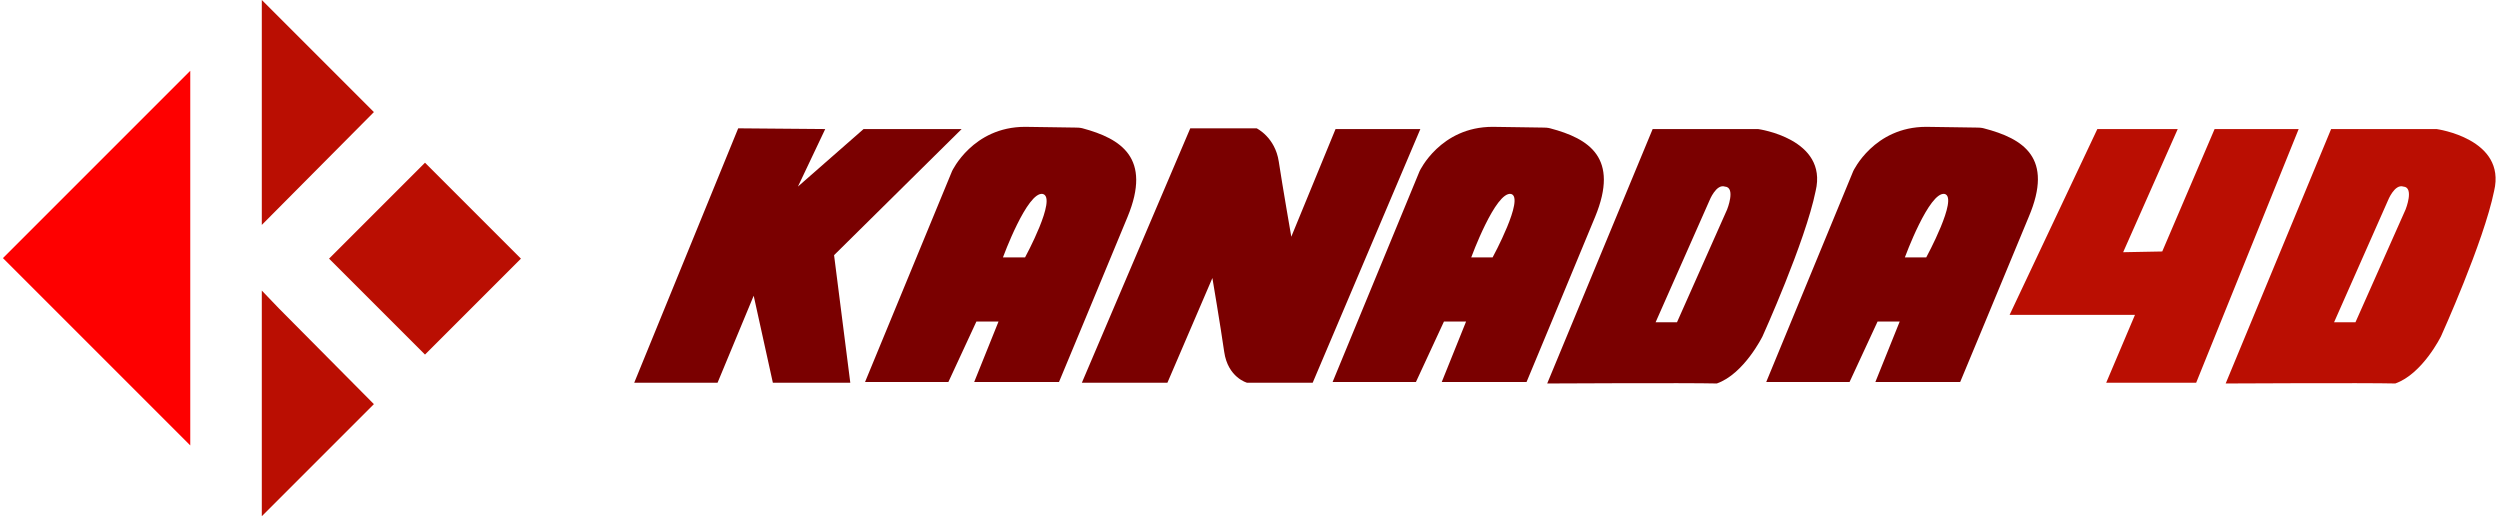
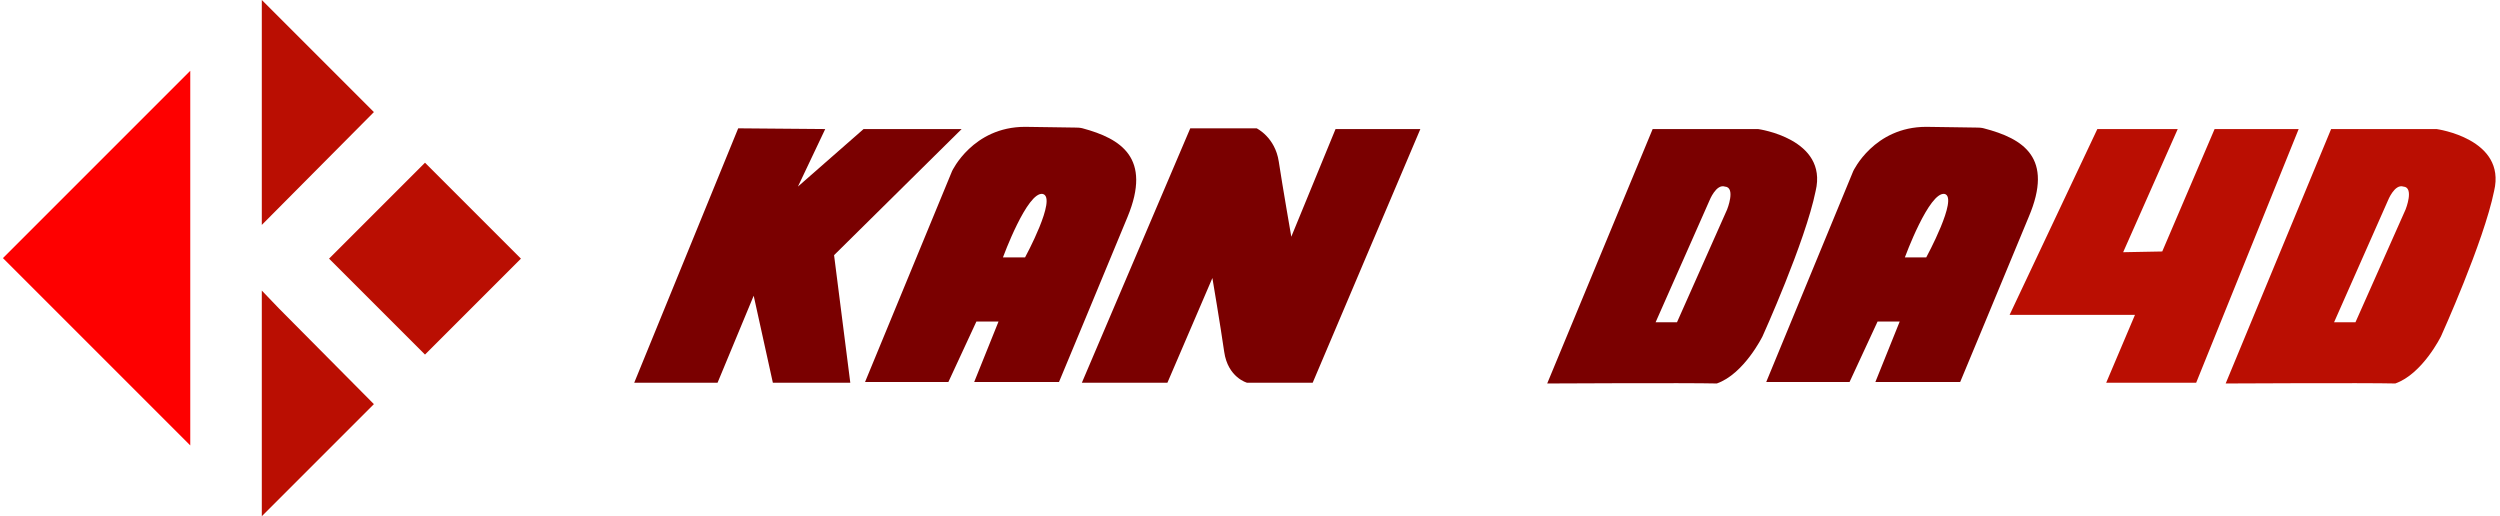
<svg xmlns="http://www.w3.org/2000/svg" version="1.1" id="Layer_1" x="0px" y="0px" width="339px" height="70px" viewBox="0 0 339 70" style="enable-background:new 0 0 339 70;" xml:space="preserve">
  <style type="text/css">
	.st0{fill:#BA0E02;}
	.st1{fill:#FE0000;}
	.st2{fill:#7A0000;}
</style>
  <g>
    <polygon class="st0" points="50.7,15.2 35.5,0 35.5,0 35.5,30.5  " />
    <rect x="48.4" y="25.9" transform="matrix(0.707 -0.707 0.707 0.707 -7.91 50.979)" class="st0" width="18.4" height="18.4" />
    <polygon class="st1" points="0.4,35 25.8,60.4 25.8,9.6  " />
    <polygon class="st0" points="37.8,41.8 35.5,39.4 35.5,44.1 35.5,70 35.5,70 50.7,54.8  " />
  </g>
  <polygon class="st2" points="86,51.9 100.1,17.4 111.9,17.5 108.2,25.3 117.1,17.5 130.4,17.5 113.1,34.6 115.3,51.9 104.8,51.9   102.2,40.1 97.3,51.9 " />
  <path class="st2" d="M269,17.4c0,0-0.3-0.1-0.9-0.1c-1.6,0-5.1-0.1-6.9-0.1c-7.1,0-9.9,6-9.9,6l-11.8,28.6h11.3l3.8-8.2h3l-3.3,8.2  h11.5c0,0,6-14.4,9.3-22.4C278.5,21.4,274.4,18.8,269,17.4z M261.2,34.9h-2.9c0,0,3.3-9,5.4-8.6C265.6,26.8,261.2,34.9,261.2,34.9z" />
-   <path class="st2" d="M210.2,17.4c0,0-0.3-0.1-0.9-0.1c-1.6,0-5.1-0.1-6.9-0.1c-7.1,0-9.9,6-9.9,6l-11.8,28.6h11.3l3.8-8.2h3  l-3.3,8.2h11.5c0,0,6-14.4,9.3-22.4S215.5,18.8,210.2,17.4z M202.4,34.9h-2.9c0,0,3.3-9,5.4-8.6C206.8,26.8,202.4,34.9,202.4,34.9z" />
  <path class="st2" d="M146.8,17.4c0,0-0.3-0.1-0.9-0.1c-1.6,0-5.1-0.1-6.9-0.1c-7.1,0-9.9,6-9.9,6l-11.8,28.6h11.3l3.8-8.2h3  l-3.3,8.2h11.5c0,0,6-14.4,9.3-22.4S152,18.8,146.8,17.4z M139,34.9H136c0,0,3.3-9,5.4-8.6C143.4,26.8,139,34.9,139,34.9z" />
  <path class="st2" d="M146.7,51.9l14.7-34.5h9c0,0,2.5,1.2,3,4.5s1.7,10.2,1.7,10.2l6-14.6h11.5L178,51.9h-8.9c0,0-2.6-0.7-3.1-4.2  c-0.5-3.5-1.6-10-1.6-10l-6.1,14.2H146.7z" />
  <path class="st2" d="M238.4,17.5h-14.3l-14.3,34.5c0,0,19-0.1,23,0c3.7-1.3,6.2-6.4,6.2-6.4s5.8-12.8,7.2-19.7  C247.9,18.8,238.4,17.5,238.4,17.5z M234.2,28.4l-6.8,15.3h-2.9l7.3-16.5c0,0,0.9-2.3,2.1-1.9C235.4,25.4,234.2,28.4,234.2,28.4z" />
  <path class="st0" d="M330.4,17.5h-14.3l-14.3,34.5c0,0,19-0.1,23,0c3.7-1.3,6.2-6.4,6.2-6.4s5.8-12.8,7.2-19.7  C339.9,18.8,330.4,17.5,330.4,17.5z M326.2,28.4l-6.8,15.3h-2.9l7.3-16.5c0,0,0.9-2.3,2.1-1.9C327.4,25.4,326.2,28.4,326.2,28.4z" />
  <polygon class="st0" points="272.5,42.7 284.4,17.5 295.3,17.5 287.9,34.2 293.2,34.1 300.3,17.5 311.7,17.5 297.8,51.9 285.6,51.9   289.5,42.7 " />
</svg>